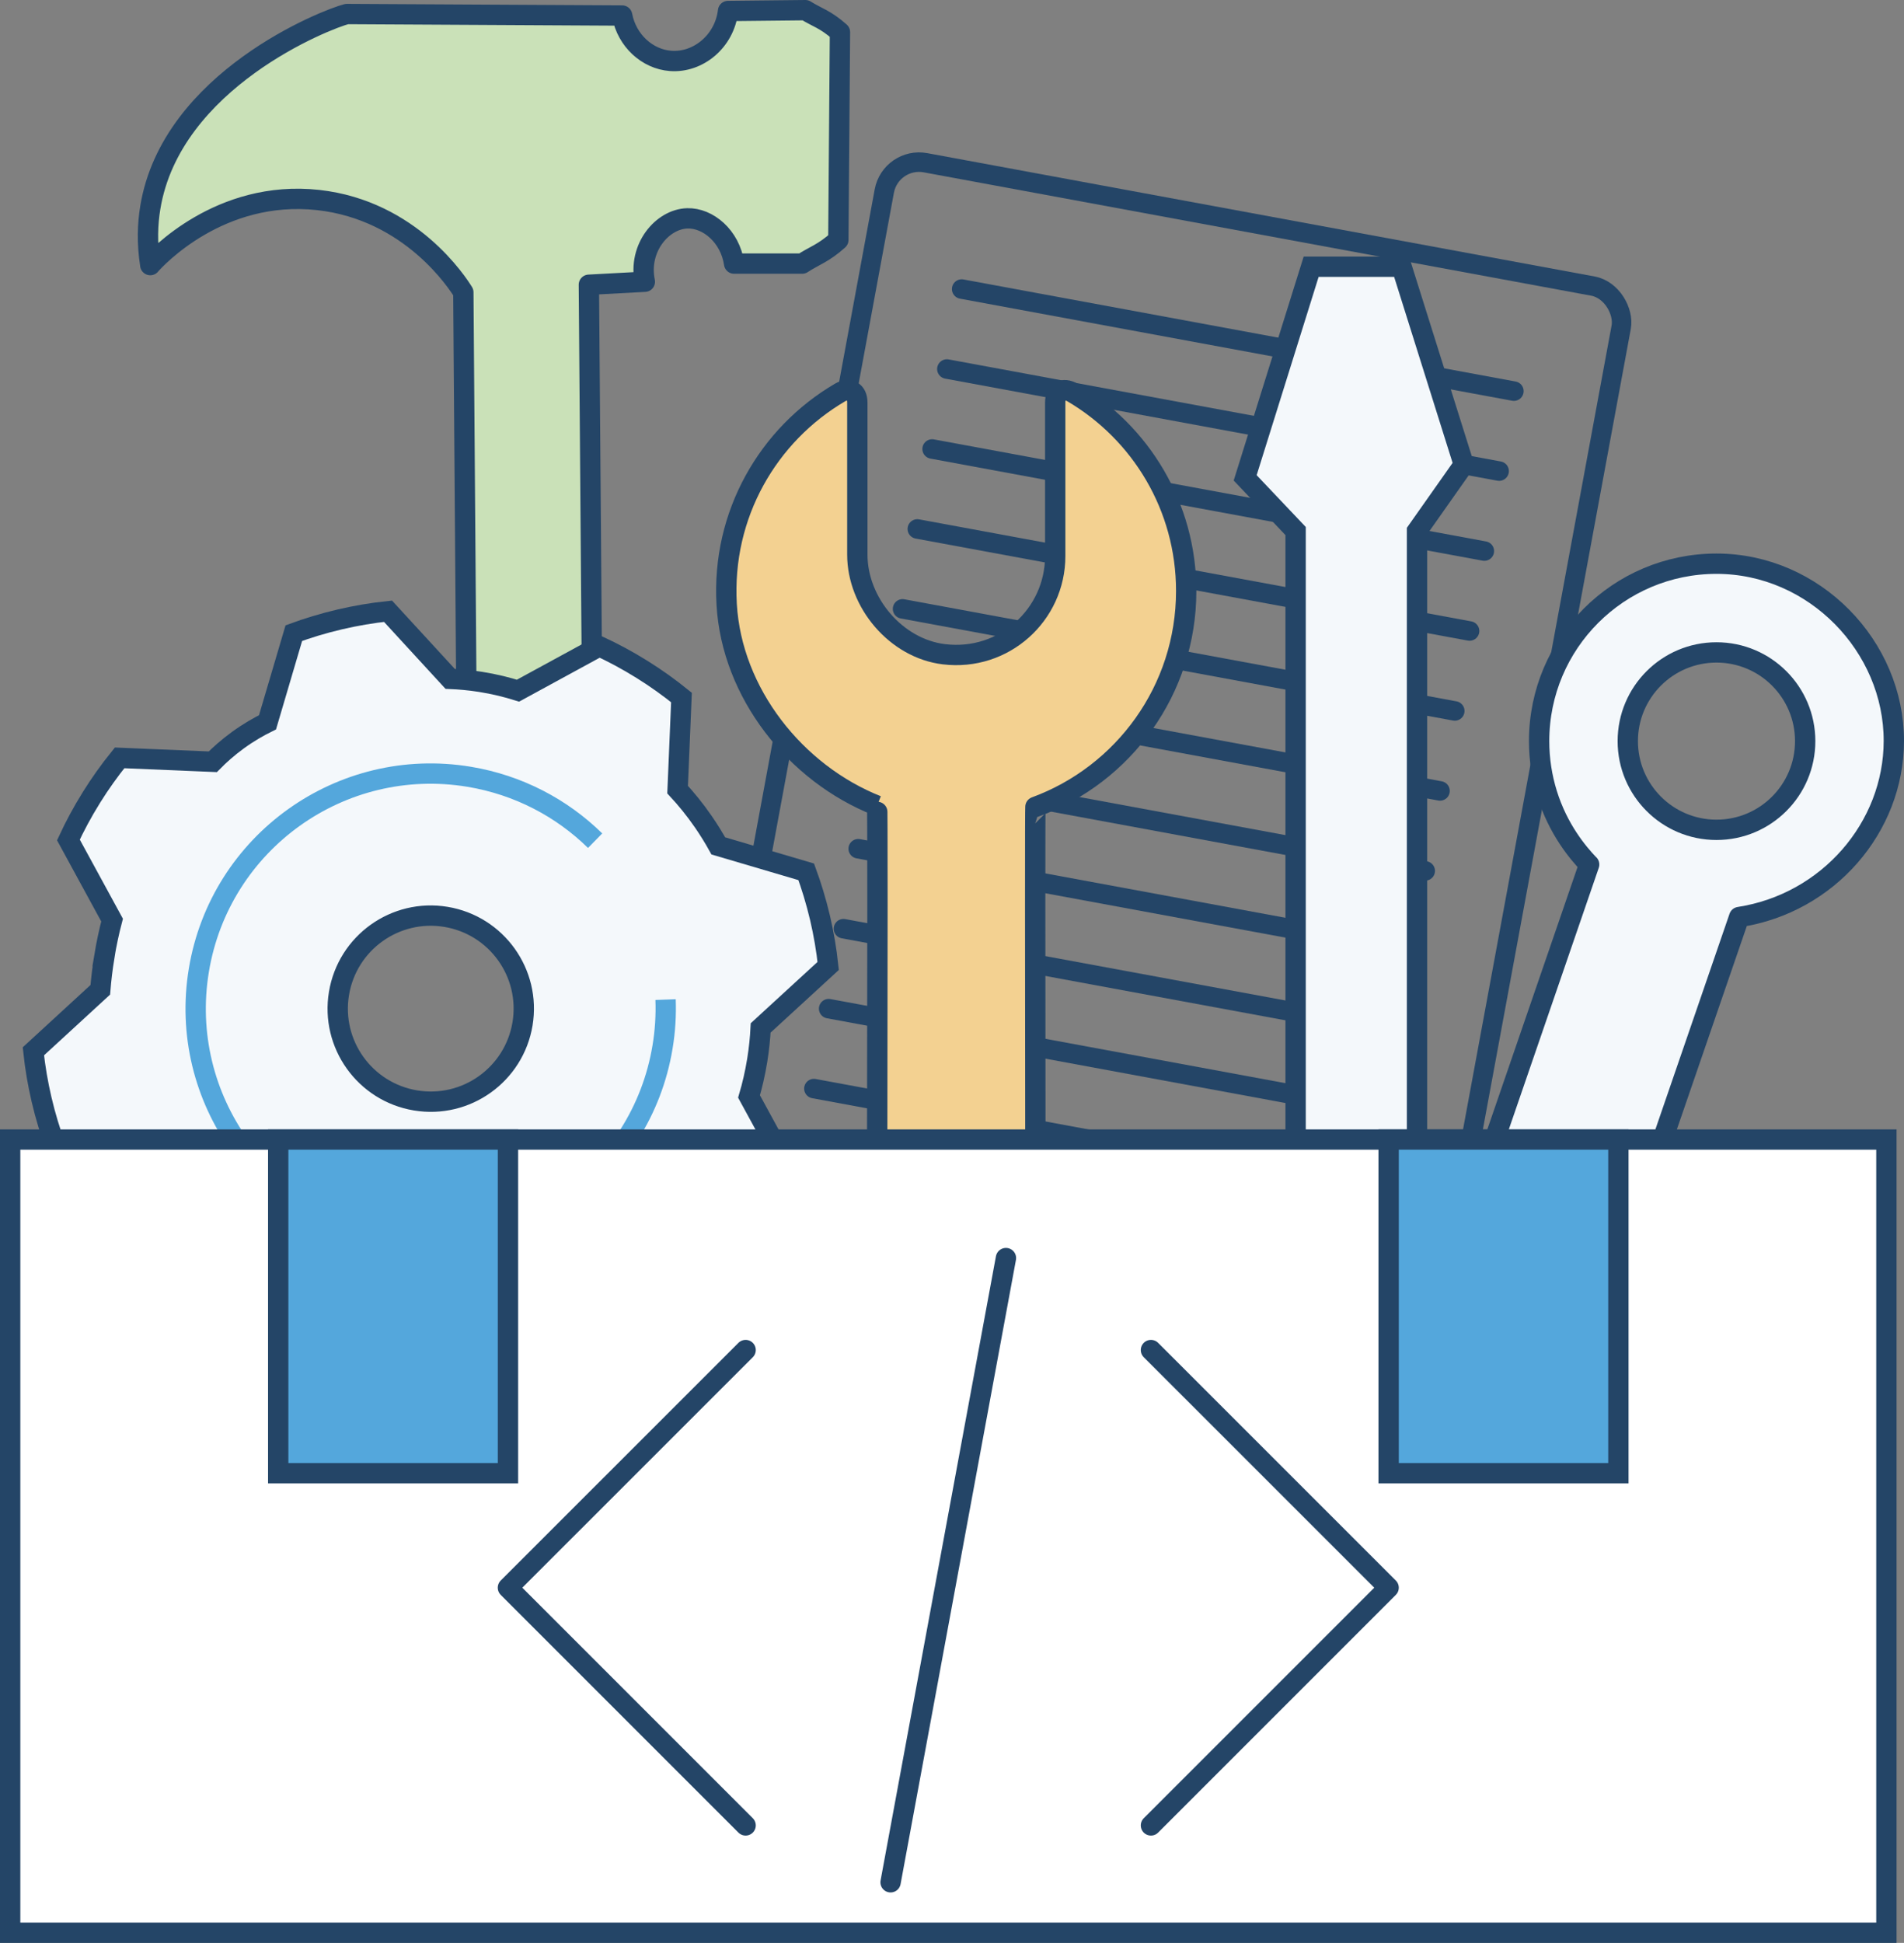
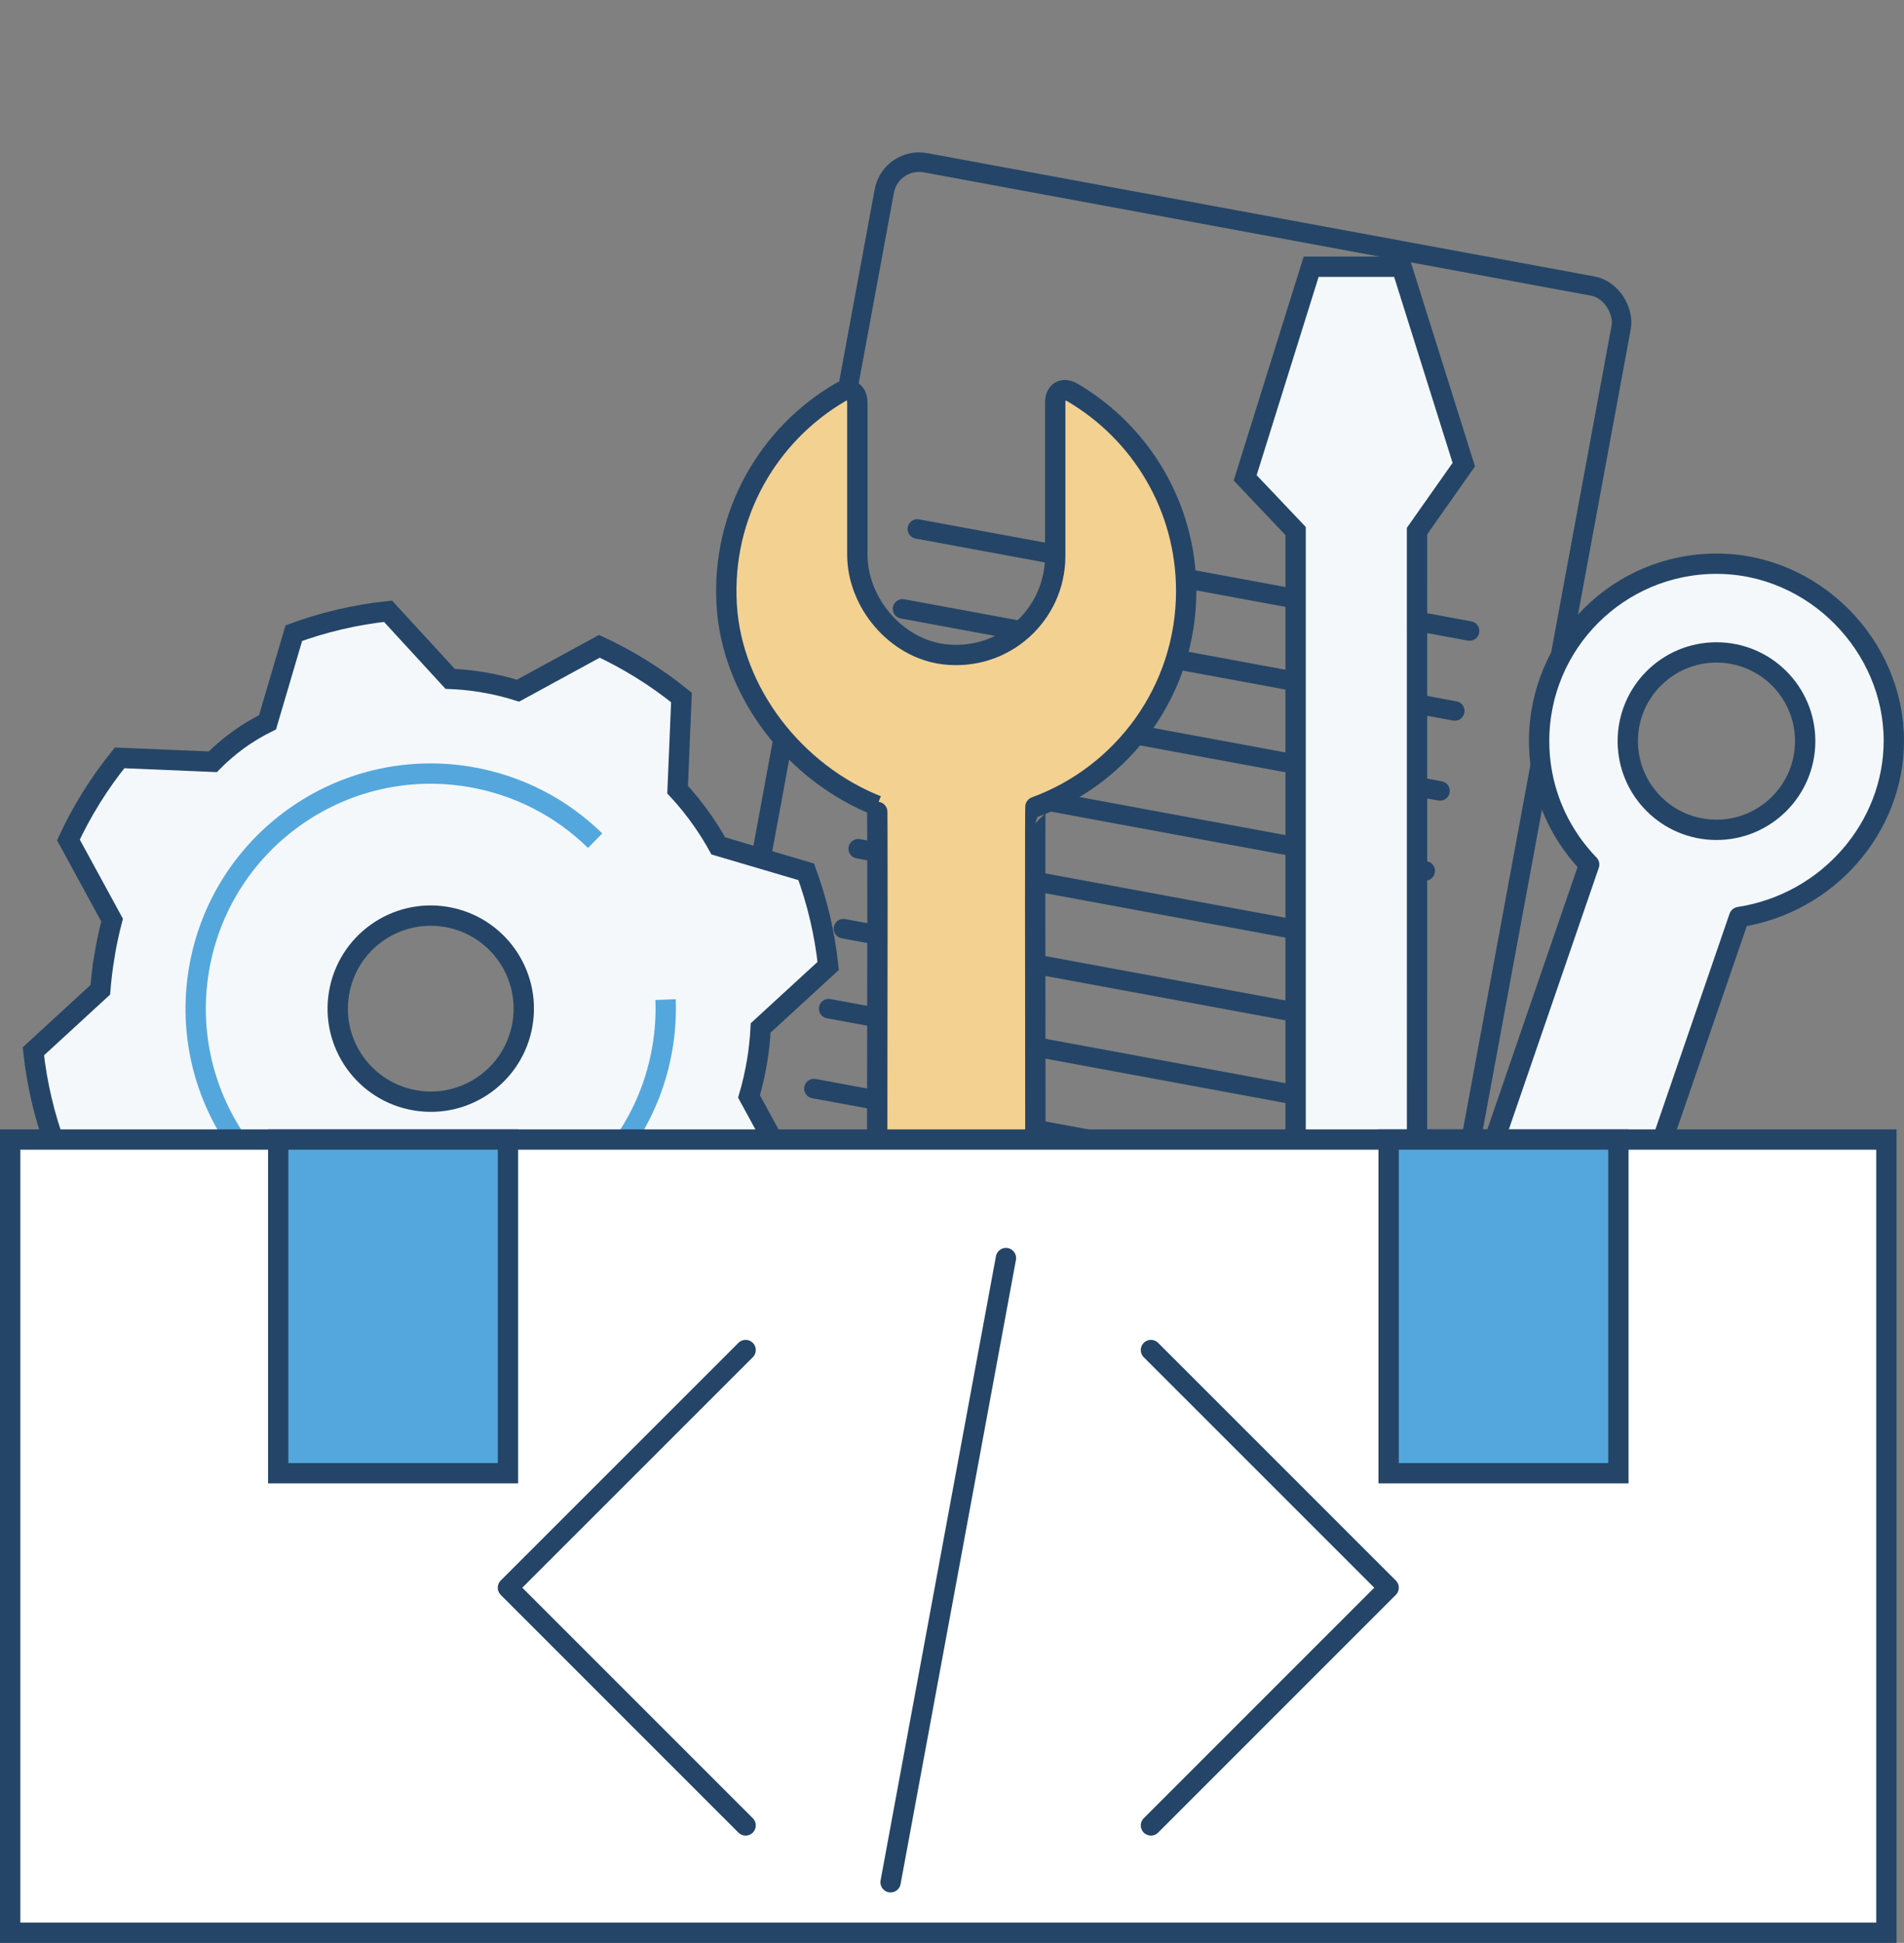
<svg xmlns="http://www.w3.org/2000/svg" id="Layer_2" viewBox="0 0 468.38 477.91">
  <rect x="0" y="0" width="468.38" height="477.91" fill="#808080" stroke="none" />
  <defs>
    <style>.cls-1{fill:#cae1b8;}.cls-1,.cls-2,.cls-3,.cls-4,.cls-5,.cls-6,.cls-7,.cls-8{stroke-width:5px;}.cls-1,.cls-2,.cls-3,.cls-4,.cls-5,.cls-6,.cls-7,.cls-9{stroke:#244567;}.cls-1,.cls-6,.cls-7,.cls-9{stroke-linecap:round;stroke-linejoin:round;}.cls-2,.cls-3,.cls-4,.cls-5,.cls-8{stroke-miterlimit:10;}.cls-2,.cls-6{fill:#f4f8fb;}.cls-3{fill:#fff;}.cls-4{fill:#54a7dc;}.cls-5{fill:#f3d191;}.cls-7,.cls-8,.cls-9{fill:none;}.cls-8{stroke:#54a7dc;}.cls-9{stroke-width:4.8px;}</style>
  </defs>
  <g id="Layer_1-2">
    <rect class="cls-9" x="192.33" y="52.89" width="184.34" height="277.88" rx="8.69" ry="8.69" transform="translate(39.6 -48.51) rotate(10.47)" />
-     <line class="cls-9" x1="236.57" y1="71.1" x2="372.41" y2="96.21" />
-     <line class="cls-9" x1="232.93" y1="90.77" x2="368.78" y2="115.88" />
-     <line class="cls-9" x1="229.3" y1="110.44" x2="365.14" y2="135.55" />
    <line class="cls-9" x1="225.66" y1="130.11" x2="361.51" y2="155.21" />
    <line class="cls-9" x1="222.03" y1="149.77" x2="357.87" y2="174.88" />
    <line class="cls-9" x1="218.39" y1="169.44" x2="354.24" y2="194.55" />
    <line class="cls-9" x1="214.76" y1="189.11" x2="350.6" y2="214.22" />
    <line class="cls-9" x1="211.12" y1="208.77" x2="346.97" y2="233.88" />
    <line class="cls-9" x1="207.49" y1="228.44" x2="343.33" y2="253.55" />
    <line class="cls-9" x1="203.85" y1="248.11" x2="339.7" y2="273.22" />
    <line class="cls-9" x1="200.22" y1="267.77" x2="336.06" y2="292.88" />
    <line class="cls-9" x1="196.58" y1="287.44" x2="332.43" y2="312.55" />
-     <path class="cls-2" d="m348.59,292.1h-29.87v-161.47c-4.14-4.36-8.27-8.73-12.41-13.09l16.23-51.93h22.25c5.1,16.23,10.2,32.45,15.3,48.68-3.84,5.45-7.67,10.89-11.51,16.34v161.47Z" />
+     <path class="cls-2" d="m348.59,292.1h-29.87v-161.47c-4.14-4.36-8.27-8.73-12.41-13.09l16.23-51.93h22.25c5.1,16.23,10.2,32.45,15.3,48.68-3.84,5.45-7.67,10.89-11.51,16.34Z" />
    <path class="cls-5" d="m215.76,198.18c-20.1-7.97-35.74-27.72-37-49.49-1.28-22.18,10.25-41.8,27.88-52.14,2.33-1.37,4.26-.24,4.26,2.46v37.41c0,11.83,9.55,23.09,21.29,24.51,14.8,1.79,27.39-9.7,27.39-24.15v-37.76c0-2.73,1.93-3.83,4.28-2.45,16.72,9.83,27.94,27.99,27.94,48.79,0,24.4-15.45,45.18-37.09,53.12,0,0,0,0,0,0-.08,0-.08,32.53,0,97.56h-38.94c.11-65.24.11-97.86,0-97.86,0,0,0,0,0,0Z" />
    <path class="cls-6" d="m390.92,212.66c-2.83-2.95-7.65-8.73-10.34-17.4-1.27-4.1-1.96-8.45-1.96-12.97,0-24.1,19.53-43.63,43.63-43.63s43.68,20.32,43.63,43.63c-.04,21.21-16.15,39.91-38.05,43.28h0s-35.88,104.33-35.88,104.33l-36.97-12.71,35.95-104.54h0Zm31.33-52.18c-12.05,0-21.82,9.77-21.82,21.82s9.77,21.82,21.82,21.82,21.82-9.77,21.82-21.82-9.77-21.82-21.82-21.82Z" />
-     <path class="cls-1" d="m36.97,65.21c-.86-5.46-.65-10.2,0-14.14C42.13,19.63,80.32,4.7,85.33,3.45c13.01.07,45.14.25,67.72.37,1.17,6.17,6.18,10.73,11.91,11.16,6.75.52,13.26-4.79,14.14-12.28,6.34-.07,12.68-.13,19.02-.2,2.84,1.8,4.9,2.19,8.51,5.41-.13,17.04-.27,34.07-.4,51.11-3.68,3.31-5.94,3.88-8.9,5.82h-16.74c-.99-6.71-6.42-11.28-11.52-11.13-6.14.19-12.17,7.25-10.44,15.59-4.59.25-9.18.5-13.77.74.37,47.5.74,95,1.12,142.5-10.29,2.48-20.59,4.96-30.88,7.44-.37-49.36-.74-98.72-1.12-148.08-1.35-2.19-12.87-20.18-35.72-22.7-24.18-2.66-39.84,14.35-41.3,16Z" />
    <path class="cls-2" d="m25.65,235.37c.54-3.27,1.2-6.3,1.92-9.05-3.58-6.57-7.16-13.14-10.74-19.71,1.5-3.23,3.37-6.79,5.71-10.53,2.1-3.37,4.4-6.59,6.88-9.66,7.64.32,15.29.64,22.93.96,1.64-1.67,3.7-3.52,6.22-5.35,2.61-1.89,5.09-3.3,7.24-4.36,2.16-7.31,4.31-14.62,6.47-21.93,3.31-1.21,7.11-2.4,11.36-3.39,3.87-.9,7.81-1.58,11.81-2,5.1,5.55,10.19,11.09,15.29,16.64,2.25.09,4.75.31,7.44.73,3.5.55,6.6,1.34,9.25,2.17,6.67-3.64,13.35-7.28,20.02-10.91,3.23,1.5,6.79,3.37,10.53,5.71,3.37,2.1,6.59,4.4,9.66,6.88-.32,7.55-.63,15.11-.95,22.66,2.05,2.21,4.23,4.85,6.37,7.96,1.4,2.04,2.61,4.02,3.64,5.88,7.21,2.13,14.42,4.25,21.63,6.38,1.21,3.31,2.4,7.11,3.4,11.35.9,3.86,1.58,7.8,2,11.8-5.54,5.08-11.07,10.17-16.61,15.25-.12,2.41-.38,5.07-.84,7.94-.54,3.32-1.25,6.31-2.02,8.92,3.61,6.63,7.23,13.26,10.84,19.89-1.5,3.23-3.37,6.79-5.71,10.53-2.1,3.37-4.4,6.59-6.88,9.66-7.57-.32-15.14-.64-22.71-.95-1.81,1.68-3.91,3.46-6.3,5.24-2.65,1.97-5.2,3.58-7.53,4.91-2.11,7.16-4.22,14.32-6.34,21.48-3.31,1.21-7.11,2.4-11.36,3.39-3.87.9-7.81,1.58-11.81,2-5.07-5.52-10.13-11.03-15.2-16.55-2.71-.22-5.58-.54-8.6-.99-3.14-.47-6.09-1.03-8.84-1.64-6.46,3.52-12.91,7.04-19.37,10.56-3.23-1.5-6.79-3.37-10.53-5.71-3.37-2.1-6.59-4.4-9.66-6.88.32-7.7.65-15.4.97-23.09-1.45-1.37-3-3.01-4.55-4.97-2.37-3-4.06-5.91-5.26-8.38-7.27-2.15-14.55-4.29-21.82-6.44-1.21-3.31-2.4-7.11-3.39-11.36-.9-3.87-1.58-7.81-2-11.81,5.49-5.04,10.97-10.09,16.46-15.13.21-2.53.52-5.24.99-8.1Zm76.57,35.31c12.47,2.07,24.25-6.36,26.32-18.83,2.07-12.47-6.36-24.25-18.83-26.32-12.47-2.07-24.25,6.36-26.32,18.83-2.07,12.47,6.36,24.25,18.83,26.32Z" />
    <path class="cls-8" d="m163.73,245.88c.14,3.84-.09,7.75-.75,11.68-5.22,31.49-34.99,52.79-66.49,47.57-31.49-5.22-52.79-34.99-47.57-66.49,5.22-31.49,34.99-52.79,66.49-47.57,12.16,2.02,22.81,7.7,30.99,15.72" />
    <rect class="cls-3" x="2.5" y="280.3" width="461.55" height="195.11" />
    <rect class="cls-4" x="68.44" y="280.3" width="56.52" height="82.08" />
    <rect class="cls-4" x="341.6" y="280.3" width="56.52" height="82.08" />
    <polyline class="cls-7" points="183.42 449.01 124.95 390.54 183.42 332.08" />
    <polyline class="cls-7" points="283.13 332.08 341.6 390.54 283.13 449.01" />
    <line class="cls-7" x1="219.08" y1="463" x2="247.46" y2="309.46" />
  </g>
</svg>